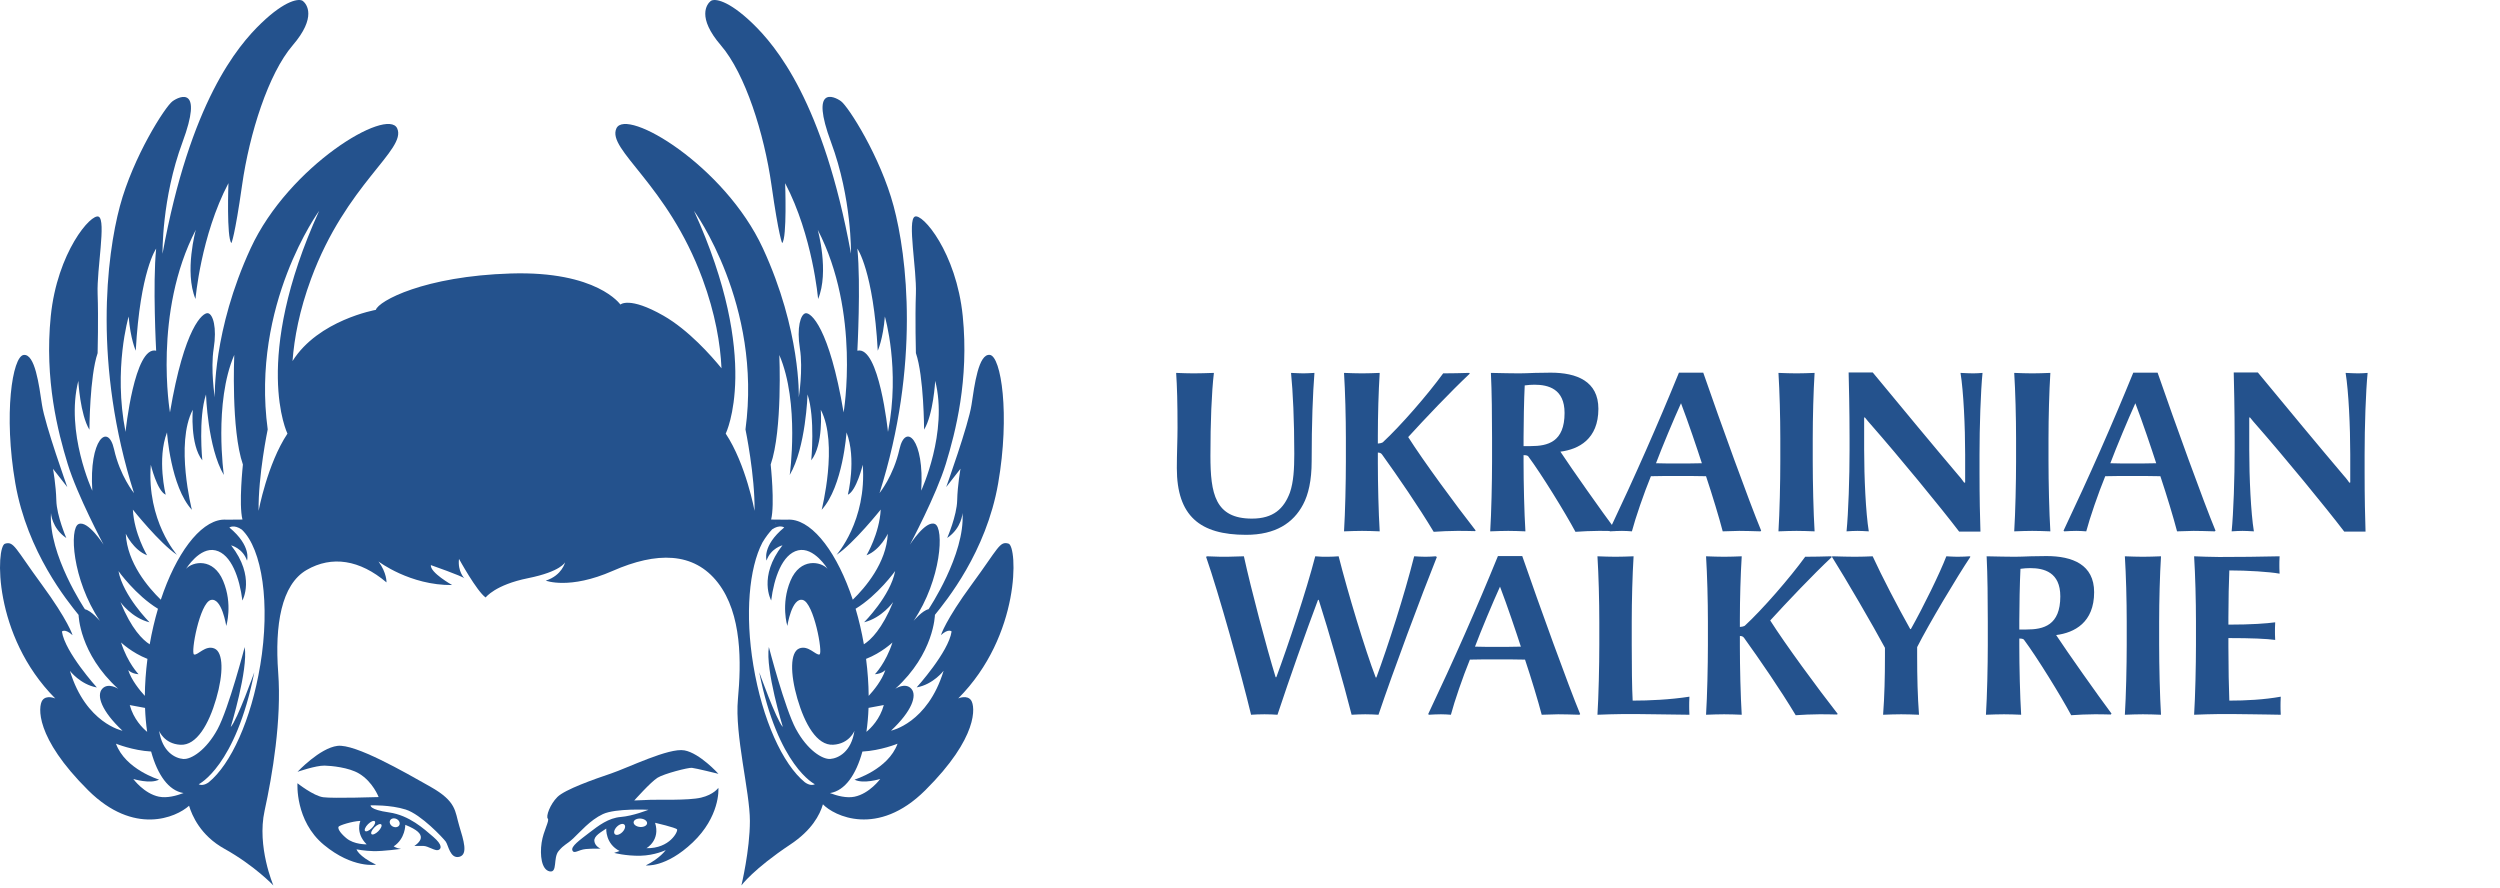
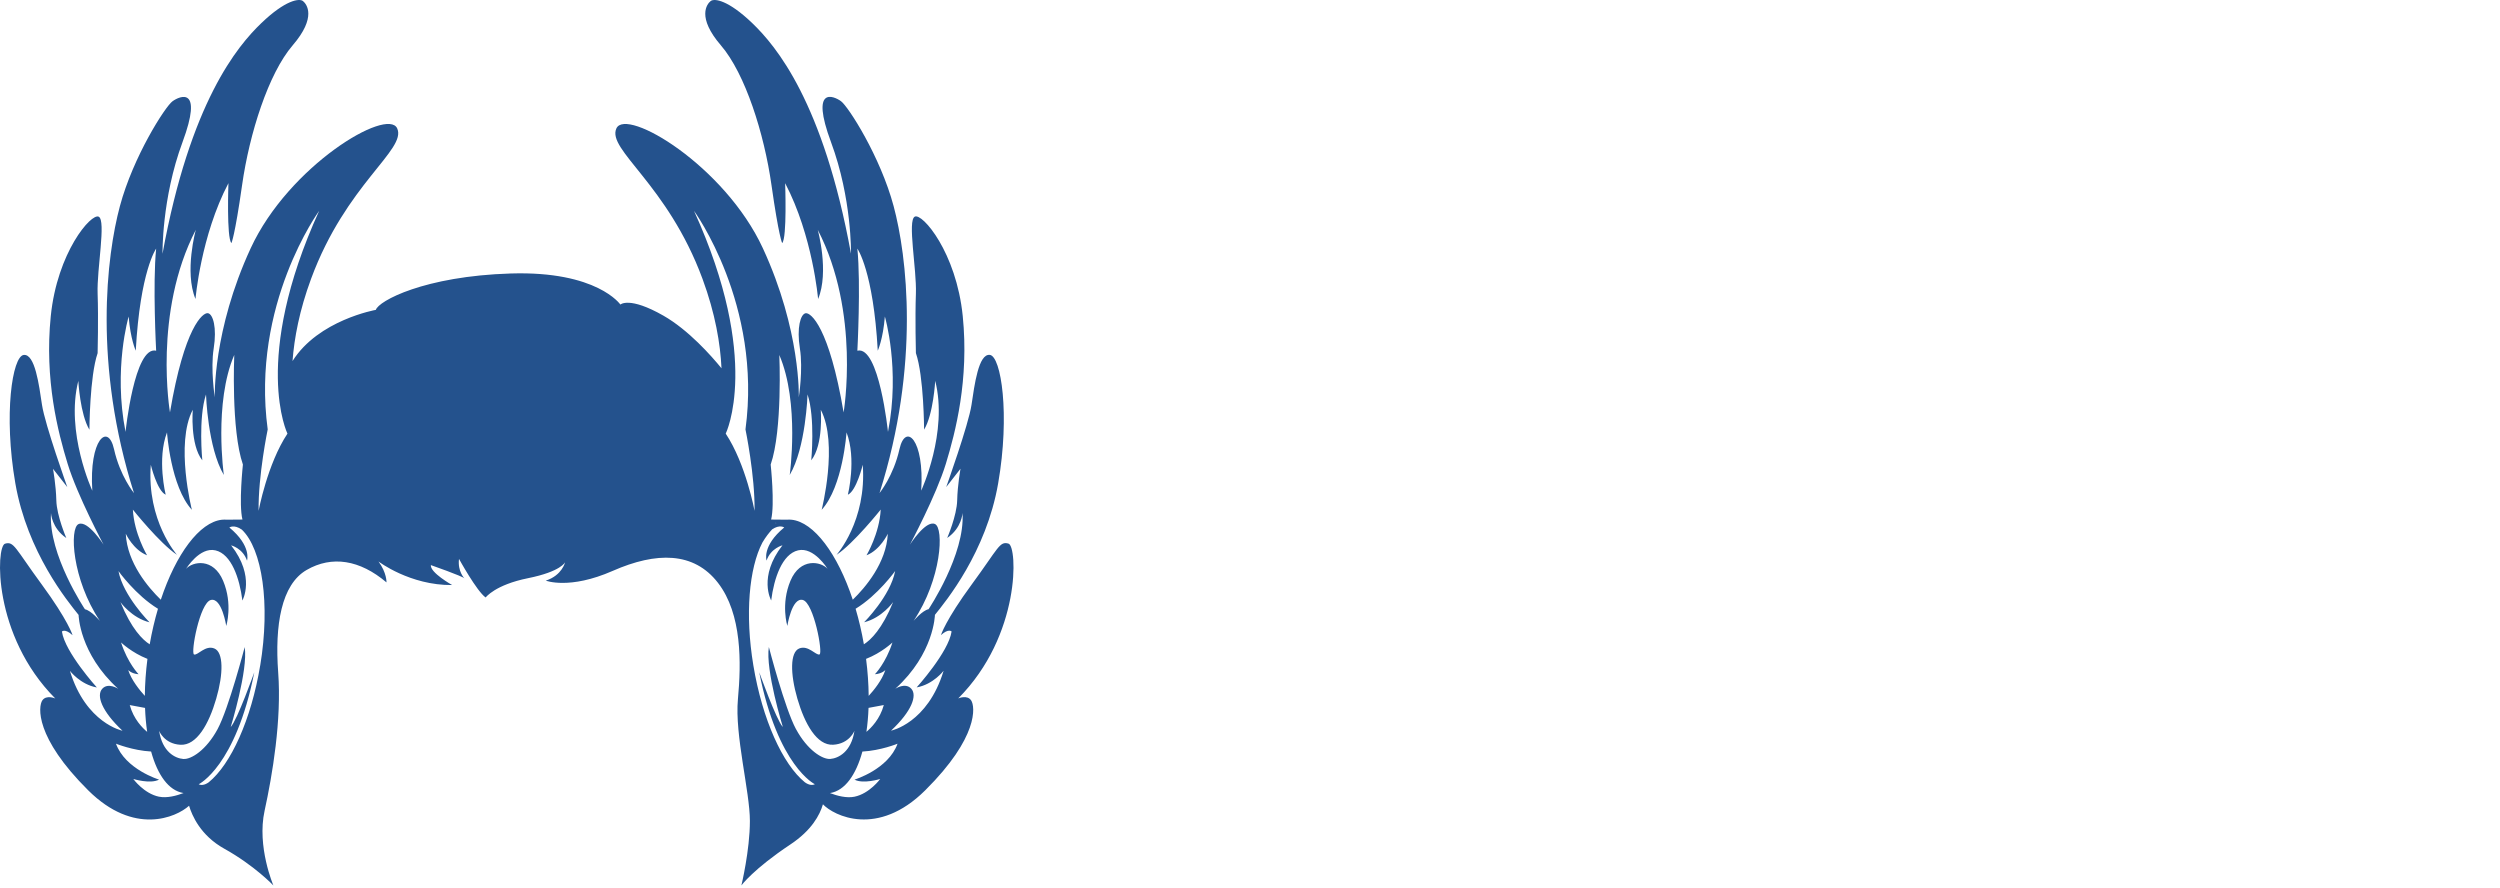
<svg xmlns="http://www.w3.org/2000/svg" width="259" height="92" viewBox="0 0 259 92" fill="none">
  <path d="M99.274 72.355C105.793 65.805 105.413 56.596 104.482 56.319C103.551 56.042 103.448 56.767 100.688 60.526C97.928 64.284 97.48 65.801 97.48 65.801C98.272 65.076 98.585 65.421 98.585 65.421C98.276 67.559 94.965 71.215 94.965 71.215C96.688 70.906 97.757 69.492 97.757 69.492C96.102 74.942 92.308 75.698 92.308 75.698C94.482 73.663 95.032 72.043 94.411 71.354C93.789 70.664 92.755 71.354 92.755 71.354C96.791 67.698 96.858 63.698 96.858 63.698C97.995 62.284 102.169 57.215 103.409 50.078C104.649 42.941 103.718 36.905 102.546 36.766C101.374 36.628 100.958 39.871 100.649 41.939C100.34 44.006 98.027 50.458 98.027 50.458L99.509 48.561C99.509 48.561 99.2 50.252 99.164 51.836C99.129 53.424 98.13 55.733 98.13 55.733C99.647 54.699 99.718 53.147 99.718 53.147C99.995 57.456 96.201 63.112 96.201 63.112C95.548 63.25 94.649 64.32 94.649 64.32C97.544 60.01 97.821 54.699 96.855 54.284C95.889 53.872 94.269 56.422 94.269 56.422C94.269 56.422 96.993 51.317 97.992 48.042C98.99 44.767 100.404 39.342 99.74 32.741C99.072 26.144 95.555 22.052 94.773 22.443C93.992 22.833 94.979 27.867 94.887 30.418C94.794 32.969 94.887 36.578 94.887 36.578C95.715 38.99 95.736 44.511 95.736 44.511C96.702 42.923 96.887 39.452 96.887 39.452C98.244 44.784 95.437 50.831 95.437 50.831C95.782 45.52 93.807 43.751 93.185 46.532C92.564 49.314 91.118 51.083 91.118 51.083C95.349 37.75 93.956 26.485 92.578 21.348C91.199 16.212 87.888 11.039 87.128 10.485C86.368 9.934 83.92 8.865 86.094 14.727C88.269 20.588 88.162 26.279 88.162 26.279C85.299 10.588 80.403 4.762 77.92 2.382C75.444 0.009 73.998 -0.198 73.618 0.115C73.238 0.424 72.168 1.771 74.687 4.701C77.206 7.632 79.171 13.838 79.927 19.185C80.687 24.532 81.032 25.185 81.032 25.185C81.551 24.666 81.341 18.979 81.341 18.979C84.204 24.428 84.755 30.979 84.755 30.979C85.927 28.151 84.719 23.807 84.719 23.807C89.167 32.393 87.398 42.727 87.398 42.727C85.903 33.878 83.995 32.361 83.466 32.45C82.936 32.542 82.524 33.946 82.869 36.106C83.213 38.266 82.755 41.164 82.755 41.164C82.755 41.164 82.986 34.269 79.032 25.715C75.078 17.164 64.872 11.092 63.859 13.302C62.847 15.512 69.145 19.05 72.779 28.887C74.115 32.507 74.63 35.64 74.748 38.155C73.682 36.848 71.33 34.187 68.73 32.702C65.188 30.681 64.271 31.551 64.271 31.551C64.271 31.551 61.88 28.056 52.914 28.333C43.947 28.61 39.212 31.182 38.938 32.102C38.938 32.102 32.97 33.157 30.306 37.406C30.483 35.026 31.02 32.155 32.228 28.883C35.858 19.043 42.16 15.505 41.148 13.299C40.136 11.092 29.929 17.16 25.975 25.711C22.021 34.262 22.252 41.161 22.252 41.161C22.252 41.161 21.794 38.266 22.139 36.102C22.483 33.942 22.071 32.539 21.542 32.447C21.012 32.354 19.105 33.871 17.609 42.724C17.609 42.724 15.84 32.39 20.288 23.803C20.288 23.803 19.08 28.148 20.252 30.976C20.252 30.976 20.803 24.425 23.666 18.975C23.666 18.975 23.46 24.666 23.975 25.182C23.975 25.182 24.32 24.528 25.08 19.181C25.84 13.835 27.805 7.629 30.32 4.698C32.839 1.767 31.769 0.421 31.389 0.112C31.009 -0.198 29.563 0.009 27.08 2.389C24.597 4.769 19.701 10.595 16.838 26.286C16.838 26.286 16.735 20.595 18.906 14.734C21.08 8.872 18.629 9.941 17.872 10.492C17.112 11.043 13.804 16.215 12.422 21.356C11.044 26.492 9.651 37.758 13.882 51.09C13.882 51.09 12.433 49.321 11.815 46.539C11.193 43.758 9.218 45.527 9.563 50.838C9.563 50.838 6.76 44.791 8.113 39.459C8.113 39.459 8.298 42.93 9.264 44.518C9.264 44.518 9.285 39.001 10.113 36.585C10.113 36.585 10.206 32.976 10.113 30.425C10.021 27.874 11.008 22.84 10.227 22.45C9.445 22.059 5.928 26.151 5.26 32.748C4.593 39.346 6.006 44.77 7.008 48.049C8.007 51.325 10.731 56.429 10.731 56.429C10.731 56.429 9.111 53.879 8.145 54.291C7.179 54.703 7.456 60.014 10.351 64.327C10.351 64.327 9.456 63.257 8.799 63.119C8.799 63.119 5.005 57.463 5.282 53.154C5.282 53.154 5.349 54.706 6.87 55.74C6.87 55.74 5.872 53.431 5.836 51.843C5.8 50.255 5.491 48.568 5.491 48.568L6.973 50.465C6.973 50.465 4.664 44.017 4.351 41.946C4.042 39.878 3.626 36.635 2.454 36.773C1.282 36.912 0.351 42.944 1.591 50.085C2.831 57.222 7.005 62.291 8.142 63.705C8.142 63.705 8.209 67.705 12.245 71.361C12.245 71.361 11.211 70.671 10.589 71.361C9.968 72.05 10.522 73.67 12.692 75.705C12.692 75.705 8.898 74.945 7.243 69.499C7.243 69.499 8.312 70.913 10.035 71.222C10.035 71.222 6.724 67.567 6.415 65.428C6.415 65.428 6.724 65.083 7.52 65.808C7.52 65.808 7.072 64.291 4.312 60.533C1.552 56.774 1.449 56.049 0.518 56.327C-0.413 56.604 -0.793 65.808 5.726 72.362C5.726 72.362 4.795 71.95 4.379 72.569C3.967 73.19 3.587 76.363 9.14 81.88C13.882 86.59 18.241 84.69 19.588 83.475C19.886 84.473 20.771 86.555 23.226 87.919C26.359 89.66 28.323 91.734 28.323 91.734C28.323 91.734 26.597 87.709 27.41 84.001C28.22 80.292 29.187 74.59 28.821 69.673C28.455 64.757 29.144 60.568 31.762 59.051C34.38 57.534 37.279 57.993 40.04 60.337C40.04 60.337 40.086 59.36 39.212 58.17C39.212 58.17 42.477 60.657 46.843 60.611C46.843 60.611 44.544 59.325 44.636 58.543C44.636 58.543 47.926 59.694 48.118 59.922C48.118 59.922 47.393 59.208 47.553 57.9C47.553 57.9 49.393 61.257 50.313 61.9C50.313 61.9 51.28 60.59 54.704 59.9C58.129 59.211 58.545 58.245 58.545 58.245C58.545 58.245 58.246 59.602 56.544 60.153C56.544 60.153 58.982 61.119 63.486 59.14C67.991 57.161 71.877 57.14 74.382 60.38C76.886 63.62 76.794 68.703 76.449 72.427C76.105 76.15 77.689 82.011 77.689 85.049C77.689 88.086 76.808 91.731 76.808 91.731C76.808 91.731 78.034 90.047 81.895 87.478C84.091 86.018 84.936 84.427 85.256 83.326C86.393 84.519 90.919 86.779 95.853 81.876C101.406 76.359 101.026 73.187 100.613 72.565C100.201 71.943 99.267 72.359 99.267 72.359L99.274 72.355ZM13.005 44.745C11.719 38.216 13.328 32.791 13.328 32.791C13.513 35.136 14.064 36.333 14.064 36.333C14.522 28.056 16.177 25.757 16.177 25.757C15.808 29.434 16.177 36.333 16.177 36.333C13.925 35.782 13.005 44.745 13.005 44.745ZM13.762 52.792C13.762 52.792 16.543 56.287 18.337 57.481C18.337 57.481 15.186 53.964 15.623 48.149C15.623 48.149 16.266 50.838 17.165 51.254C17.165 51.254 16.245 47.552 17.303 44.795C17.303 44.795 17.673 50.404 19.879 52.817C19.879 52.817 18.131 45.967 19.971 42.45C19.971 42.45 19.673 46.06 20.959 47.69C20.959 47.69 20.529 43.321 21.343 40.862C21.343 40.862 21.513 46.379 23.19 49.207C23.19 49.207 22.131 41.736 24.27 36.77C24.27 36.77 23.925 44.539 25.165 48.127C25.165 48.127 24.721 52.252 25.119 53.825L23.485 53.84C23.328 53.825 23.172 53.829 23.016 53.843H22.998C20.675 54.092 18.231 57.389 16.66 62.131C15.374 60.881 13.175 58.323 13.03 55.296C13.03 55.296 13.811 56.973 15.236 57.527C15.236 57.527 13.893 55.282 13.765 52.792H13.762ZM12.27 59.161C12.27 59.161 14.06 61.669 16.366 63.069C16.025 64.231 15.733 65.463 15.509 66.753C14.778 66.291 13.616 65.158 12.479 62.38C12.479 62.38 13.63 64.011 15.492 64.472C15.492 64.472 12.756 61.737 12.273 59.161H12.27ZM12.543 66.561C12.543 66.561 13.666 67.631 15.275 68.259C15.104 69.585 15.016 70.871 15.005 72.093C14.486 71.528 13.623 70.476 13.278 69.414C13.278 69.414 13.616 69.798 14.358 69.851C14.358 69.851 13.232 68.7 12.543 66.565V66.561ZM15.243 75.819C14.76 75.418 13.84 74.501 13.442 73.045L15.026 73.34C15.058 74.213 15.133 75.041 15.247 75.823L15.243 75.819ZM16.479 82.54C14.909 82.217 13.808 80.7 13.808 80.7C13.808 80.7 15.566 81.251 16.479 80.768C16.479 80.768 12.98 79.709 12.014 77.045C12.014 77.045 13.755 77.755 15.655 77.858C16.323 80.292 17.474 81.901 18.984 82.153C18.998 82.153 19.012 82.153 19.026 82.157C18.27 82.445 17.289 82.704 16.479 82.537V82.54ZM26.956 68.942C26.025 74.547 23.922 79.18 21.62 81.048C21.165 81.372 20.799 81.361 20.586 81.247C20.586 81.247 24.409 79.425 26.348 69.645C26.348 69.645 24.583 74.594 23.901 75.322C23.901 75.322 25.723 69.403 25.35 67.034C25.35 67.034 23.698 73.4 22.536 75.549C21.375 77.698 19.812 78.697 18.984 78.629C18.156 78.562 16.82 77.908 16.486 75.72C16.486 75.72 17.009 77.066 18.692 77.158C20.376 77.251 21.637 75.016 22.398 72.391C23.162 69.769 23.151 67.577 22.213 67.186C21.275 66.796 20.483 67.925 20.106 67.805C19.73 67.684 20.693 62.462 21.837 62.16C22.98 61.861 23.439 64.849 23.439 64.849C23.439 64.849 24.139 62.611 23.119 60.181C22.103 57.751 19.957 58.163 19.272 58.934C19.272 58.934 20.678 56.628 22.327 57.019C23.975 57.41 24.821 59.904 25.112 62.213C25.112 62.213 26.497 59.762 23.943 56.497C23.943 56.497 25.151 56.792 25.591 58.078C25.591 58.078 26.096 56.579 23.762 54.65C23.762 54.65 24.241 54.298 25.059 54.873C27.165 56.888 28.018 62.561 26.959 68.942H26.956ZM26.792 52.923C26.739 49.275 27.734 44.486 27.734 44.486C25.986 31.544 33.066 21.842 33.066 21.842C26.032 37.292 29.78 44.923 29.78 44.923C27.688 48.074 26.792 52.923 26.792 52.923ZM90.642 69.851C91.384 69.798 91.722 69.414 91.722 69.414C91.377 70.476 90.514 71.531 89.995 72.093C89.984 70.871 89.895 69.585 89.725 68.259C91.338 67.631 92.457 66.561 92.457 66.561C91.768 68.7 90.642 69.847 90.642 69.847V69.851ZM91.562 73.045C91.164 74.501 90.244 75.418 89.76 75.819C89.874 75.041 89.949 74.21 89.981 73.336L91.565 73.041L91.562 73.045ZM89.515 64.469C91.377 64.011 92.528 62.376 92.528 62.376C91.391 65.154 90.23 66.288 89.498 66.75C89.274 65.46 88.983 64.227 88.641 63.066C90.947 61.666 92.737 59.158 92.737 59.158C92.254 61.733 89.519 64.469 89.519 64.469H89.515ZM88.823 25.757C88.823 25.757 90.478 28.056 90.936 36.333C90.936 36.333 91.487 35.139 91.672 32.791C91.672 32.791 93.281 38.216 91.995 44.745C91.995 44.745 91.075 35.779 88.823 36.333C88.823 36.333 89.192 29.438 88.823 25.757ZM80.734 36.77C82.872 41.736 81.814 49.207 81.814 49.207C83.49 46.379 83.661 40.862 83.661 40.862C84.474 43.321 84.044 47.69 84.044 47.69C85.331 46.06 85.032 42.45 85.032 42.45C86.872 45.967 85.124 52.817 85.124 52.817C87.331 50.404 87.7 44.795 87.7 44.795C88.759 47.555 87.839 51.254 87.839 51.254C88.734 50.841 89.38 48.149 89.38 48.149C89.817 53.964 86.666 57.481 86.666 57.481C88.46 56.287 91.242 52.792 91.242 52.792C91.111 55.286 89.771 57.527 89.771 57.527C91.196 56.977 91.977 55.296 91.977 55.296C91.832 58.323 89.636 60.881 88.347 62.131C86.776 57.385 84.329 54.092 82.009 53.843H81.991C81.835 53.829 81.679 53.825 81.522 53.84L79.888 53.825C80.286 52.248 79.842 48.127 79.842 48.127C81.082 44.543 80.737 36.77 80.737 36.77H80.734ZM80.424 54.181C80.424 54.181 80.4 54.199 80.385 54.206L80.318 54.17L80.421 54.181H80.424ZM75.185 44.923C75.185 44.923 78.933 37.292 71.898 21.842C71.898 21.842 78.979 31.544 77.231 44.486C77.231 44.486 78.225 49.275 78.172 52.923C78.172 52.923 77.277 48.074 75.185 44.923ZM82.467 75.546C81.306 73.396 79.654 67.03 79.654 67.03C79.277 69.4 81.103 75.318 81.103 75.318C80.424 74.594 78.655 69.641 78.655 69.641C80.595 79.421 84.418 81.244 84.418 81.244C84.204 81.358 83.838 81.372 83.384 81.045C81.082 79.176 78.979 74.54 78.048 68.938C77.167 63.648 77.607 58.849 78.982 56.213C79.33 55.616 79.7 55.158 79.995 54.842C80.783 54.309 81.245 54.646 81.245 54.646C78.908 56.572 79.416 58.074 79.416 58.074C79.856 56.788 81.064 56.493 81.064 56.493C78.51 59.762 79.895 62.209 79.895 62.209C80.186 59.9 81.032 57.407 82.68 57.016C84.329 56.625 85.736 58.931 85.736 58.931C85.046 58.16 82.904 57.748 81.888 60.177C80.872 62.607 81.568 64.845 81.568 64.845C81.568 64.845 82.027 61.858 83.171 62.156C84.314 62.455 85.277 67.677 84.901 67.801C84.524 67.922 83.732 66.796 82.794 67.183C81.856 67.57 81.849 69.766 82.609 72.387C83.373 75.009 84.631 77.247 86.315 77.155C87.999 77.062 88.521 75.716 88.521 75.716C88.187 77.904 86.847 78.558 86.023 78.626C85.199 78.693 83.632 77.695 82.471 75.546H82.467ZM88.521 80.768C89.434 81.251 91.192 80.7 91.192 80.7C91.192 80.7 90.087 82.217 88.521 82.54C87.707 82.707 86.73 82.448 85.974 82.16C85.988 82.16 86.002 82.16 86.016 82.157C87.526 81.905 88.677 80.295 89.345 77.862C91.249 77.759 92.986 77.048 92.986 77.048C92.02 79.716 88.521 80.771 88.521 80.771V80.768Z" fill="#24528D" />
-   <path d="M44.591 81.503C41.855 79.961 36.797 77.044 34.96 77.272C33.12 77.503 30.821 79.961 30.821 79.961C30.821 79.961 32.711 79.3 33.624 79.318C34.285 79.332 36.132 79.496 37.209 80.146C38.64 81.009 39.226 82.576 39.226 82.576C39.226 82.576 34.502 82.732 33.486 82.594C32.469 82.455 30.818 81.144 30.818 81.144C30.818 81.144 30.555 85.041 33.553 87.524C36.551 90.008 38.956 89.581 38.956 89.581C37.116 88.686 36.935 87.993 36.935 87.993C36.935 87.993 37.738 88.153 38.704 88.178C39.67 88.199 41.543 87.947 41.543 87.947C41.07 87.88 40.782 87.684 40.782 87.684C42.001 86.892 41.99 85.453 41.99 85.453C43.266 85.972 43.635 86.384 43.599 86.81C43.564 87.237 42.921 87.649 42.921 87.649C42.921 87.649 43.358 87.627 43.862 87.638C44.367 87.649 45.056 88.178 45.404 88.064C45.749 87.951 45.852 87.524 44.886 86.697C43.919 85.869 42.402 84.466 40.31 84.167C38.218 83.869 38.402 83.432 38.402 83.432C38.402 83.432 40.448 83.364 42.033 83.869C43.621 84.373 45.895 86.81 46.172 87.18C46.449 87.549 46.63 88.995 47.575 88.768C48.516 88.537 48.033 87.066 47.575 85.549C47.117 84.032 47.323 83.045 44.587 81.503H44.591ZM40.416 84.991C40.527 84.778 40.832 84.718 41.095 84.853C41.358 84.991 41.479 85.276 41.369 85.489C41.258 85.702 40.953 85.762 40.69 85.627C40.427 85.489 40.306 85.205 40.416 84.991ZM35.883 86.839C35.091 86.167 35.002 85.787 35.074 85.649C35.145 85.51 36.47 85.08 37.333 85.045C37.333 85.045 36.782 86.285 37.987 87.475C37.987 87.475 36.676 87.51 35.883 86.835V86.839ZM39.496 85.411C39.606 85.521 39.471 85.837 39.194 86.114C38.917 86.391 38.601 86.526 38.491 86.416C38.381 86.306 38.516 85.99 38.793 85.713C39.07 85.436 39.386 85.3 39.496 85.411ZM38.828 85.084C38.939 85.194 38.804 85.51 38.526 85.787C38.249 86.064 37.933 86.199 37.823 86.089C37.713 85.979 37.848 85.663 38.125 85.386C38.402 85.109 38.718 84.974 38.828 85.084Z" fill="#24528D" />
-   <path d="M68.108 80.58C68.797 80.15 71.298 79.51 71.678 79.546C72.058 79.581 74.431 80.168 74.431 80.168C74.431 80.168 72.506 78.029 70.904 77.738C69.302 77.443 65.042 79.549 63.301 80.136C61.561 80.722 58.527 81.791 57.749 82.566C56.974 83.34 56.541 84.583 56.751 84.807C56.956 85.031 56.303 86.033 56.111 87.308C55.923 88.583 56.093 90.1 56.939 90.274C57.784 90.448 57.283 88.878 57.87 88.171C58.456 87.464 58.679 87.518 59.386 86.861C60.093 86.203 61.127 84.963 62.456 84.342C63.785 83.72 67.181 83.894 67.181 83.894C67.181 83.894 65.593 84.534 64.317 84.637C63.042 84.74 62.026 85.518 61.042 86.274C60.058 87.034 59.127 87.688 59.301 88.1C59.475 88.512 59.923 88.033 60.68 87.962C61.44 87.894 62.221 87.926 62.221 87.926C62.221 87.926 61.642 87.685 61.575 87.141C61.507 86.598 62.3 86.193 62.807 85.841C62.807 85.841 62.705 87.415 64.193 88.164L63.625 88.36C63.625 88.36 64.832 88.686 66.342 88.654C67.849 88.619 68.971 88.068 68.971 88.068C68.971 88.068 68.367 88.932 66.904 89.656C66.904 89.656 68.971 89.933 71.767 87.276C74.559 84.622 74.456 81.795 74.421 81.621C74.421 81.621 73.938 82.328 72.627 82.636C71.316 82.946 68.108 82.825 67.401 82.86C66.694 82.896 65.71 82.928 65.71 82.928C65.71 82.928 67.415 81.013 68.108 80.583V80.58ZM64.474 86.207C64.2 86.48 63.852 86.576 63.699 86.42C63.543 86.264 63.639 85.919 63.912 85.645C64.186 85.372 64.534 85.276 64.687 85.432C64.843 85.589 64.747 85.933 64.474 86.207ZM66.307 85.674C65.923 85.645 65.625 85.425 65.642 85.184C65.66 84.942 65.987 84.775 66.374 84.804C66.758 84.832 67.056 85.052 67.039 85.294C67.021 85.535 66.694 85.702 66.307 85.674ZM67.866 85.24C67.866 85.24 70.023 85.738 70.144 85.926C70.264 86.114 69.401 87.923 66.971 87.873C66.971 87.873 68.438 87.056 67.866 85.24Z" fill="#24528D" />
-   <path d="M53.187 52.636C53.244 52.54 53.287 52.447 53.319 52.358C53.319 52.358 53.265 52.465 53.187 52.636Z" fill="#24528D" />
-   <path d="M136.176 38.632C136.008 40.816 135.888 43.72 135.888 47.776C135.888 49.768 135.552 51.232 135 52.264C133.992 54.184 132.144 55.408 129.096 55.408C124.32 55.408 121.92 53.464 121.92 48.496C121.92 47.008 121.992 45.544 121.992 44.344C121.992 41.704 121.944 40.024 121.848 38.632C122.496 38.656 123.048 38.68 123.648 38.68C124.296 38.68 124.992 38.656 125.76 38.632C125.52 40.672 125.4 43.768 125.4 47.224C125.4 51.136 125.88 53.728 129.696 53.728C131.928 53.728 133.008 52.696 133.632 51.04C134.016 49.936 134.088 48.544 134.088 47.008C134.088 43.552 133.944 40.576 133.752 38.632C134.328 38.656 134.736 38.68 135.024 38.68C135.312 38.68 135.768 38.656 136.176 38.632ZM148.529 55.096C146.945 52.456 144.833 49.384 143.177 47.08C143.057 46.912 142.889 46.888 142.745 46.888V47.944C142.745 50.08 142.817 53.128 142.937 55.048C142.313 55.024 141.713 55 141.113 55C140.513 55 139.913 55.024 139.241 55.048C139.361 53.128 139.433 49.96 139.433 47.8V45.4C139.433 43.24 139.361 40.552 139.241 38.632C139.913 38.656 140.513 38.68 141.113 38.68C141.713 38.68 142.313 38.656 142.937 38.632C142.817 40.552 142.745 43.024 142.745 45.184V45.952C142.889 45.952 143.105 45.904 143.249 45.832C145.097 44.128 147.929 40.864 149.513 38.68C150.185 38.68 151.553 38.656 152.201 38.632L152.273 38.704C150.257 40.6 147.617 43.384 145.889 45.28C147.473 47.776 150.809 52.312 152.873 54.952L152.825 55.024C152.105 55 151.409 55 150.953 55C150.353 55 149.081 55.048 148.529 55.096ZM167.321 55.024C166.601 55 166.073 55 165.617 55C165.017 55 163.745 55.048 163.217 55.096C162.137 53.08 159.665 49.072 158.321 47.272C158.249 47.2 158.129 47.152 157.841 47.152V47.896C157.841 50.032 157.913 53.128 158.033 55.048C157.409 55.024 156.857 55 156.257 55C155.657 55 155.057 55.024 154.385 55.048C154.505 53.128 154.577 49.96 154.577 47.8V45.4C154.577 43.24 154.553 40.552 154.457 38.632C155.585 38.656 156.689 38.68 157.385 38.68C157.793 38.68 158.417 38.656 159.041 38.632C159.665 38.632 160.289 38.608 160.649 38.608C163.361 38.608 165.593 39.496 165.593 42.352C165.593 45.496 163.553 46.552 161.657 46.792C162.809 48.544 165.977 53.032 167.393 54.928L167.321 55.024ZM162.089 42.784C162.089 40.288 160.409 39.856 158.969 39.856C158.705 39.856 158.297 39.88 157.961 39.928C157.889 41.32 157.841 43.912 157.841 45.304V46.216H158.585C160.361 46.216 162.089 45.784 162.089 42.784ZM182.457 54.976L182.385 55.048C181.545 55.024 180.753 55 180.177 55C179.817 55 179.217 55.024 178.473 55.048C178.113 53.656 177.393 51.28 176.745 49.336C175.929 49.312 174.729 49.312 173.817 49.312C172.881 49.312 171.777 49.312 171.033 49.336C170.313 51.088 169.425 53.68 169.065 55.048C168.801 55.024 168.345 55 168.033 55C167.625 55 167.193 55.024 166.785 55.048L166.713 54.976C169.377 49.36 171.777 43.912 173.937 38.608H176.457C178.257 43.816 181.233 52.024 182.457 54.976ZM176.313 47.992C175.857 46.576 174.897 43.72 174.153 41.776C173.409 43.408 172.185 46.336 171.561 47.992C172.185 48.016 173.049 48.016 173.745 48.016C174.537 48.016 175.593 48.016 176.313 47.992ZM187.992 55.048C187.344 55.024 186.72 55 186.12 55C185.52 55 184.92 55.024 184.248 55.048C184.368 53.128 184.44 49.96 184.44 47.8V45.4C184.44 43.24 184.368 40.552 184.248 38.632C184.92 38.656 185.52 38.68 186.12 38.68C186.72 38.68 187.32 38.656 187.992 38.632C187.872 40.552 187.8 43.24 187.8 45.4V47.8C187.8 49.936 187.872 53.128 187.992 55.048ZM202.87 49.216C203.038 49.408 203.254 49.648 203.494 50.008L203.59 49.984V47.08C203.59 44.2 203.422 40.552 203.11 38.632C203.638 38.656 204.07 38.68 204.406 38.68C204.718 38.68 205.15 38.656 205.39 38.632C205.198 40.552 205.078 44.2 205.078 47.08V49C205.078 51.448 205.126 53.752 205.174 55.072H202.966C201.046 52.552 196.726 47.296 193.822 43.984C193.654 43.792 193.438 43.552 193.198 43.24L193.126 43.264V46.6C193.126 49.48 193.294 53.128 193.606 55.048C193.198 55.024 192.742 55 192.43 55C192.118 55 191.614 55.024 191.302 55.048C191.494 53.128 191.614 49.48 191.614 46.6V45.4C191.614 42.376 191.542 39.616 191.518 38.584H194.014C196.966 42.16 200.446 46.36 202.87 49.216ZM212.417 55.048C211.769 55.024 211.145 55 210.545 55C209.945 55 209.345 55.024 208.673 55.048C208.793 53.128 208.865 49.96 208.865 47.8V45.4C208.865 43.24 208.793 40.552 208.673 38.632C209.345 38.656 209.945 38.68 210.545 38.68C211.145 38.68 211.745 38.656 212.417 38.632C212.297 40.552 212.225 43.24 212.225 45.4V47.8C212.225 49.936 212.297 53.128 212.417 55.048ZM229.527 54.976L229.455 55.048C228.615 55.024 227.823 55 227.247 55C226.887 55 226.287 55.024 225.543 55.048C225.183 53.656 224.463 51.28 223.815 49.336C222.999 49.312 221.799 49.312 220.887 49.312C219.951 49.312 218.847 49.312 218.103 49.336C217.383 51.088 216.495 53.68 216.135 55.048C215.871 55.024 215.415 55 215.103 55C214.695 55 214.263 55.024 213.855 55.048L213.783 54.976C216.447 49.36 218.847 43.912 221.007 38.608H223.527C225.327 43.816 228.303 52.024 229.527 54.976ZM223.383 47.992C222.927 46.576 221.967 43.72 221.223 41.776C220.479 43.408 219.255 46.336 218.631 47.992C219.255 48.016 220.119 48.016 220.815 48.016C221.607 48.016 222.663 48.016 223.383 47.992ZM242.766 49.216C242.934 49.408 243.15 49.648 243.39 50.008L243.486 49.984V47.08C243.486 44.2 243.318 40.552 243.006 38.632C243.534 38.656 243.966 38.68 244.302 38.68C244.614 38.68 245.046 38.656 245.286 38.632C245.094 40.552 244.974 44.2 244.974 47.08V49C244.974 51.448 245.022 53.752 245.07 55.072H242.862C240.942 52.552 236.622 47.296 233.718 43.984C233.55 43.792 233.334 43.552 233.094 43.24L233.022 43.264V46.6C233.022 49.48 233.19 53.128 233.502 55.048C233.094 55.024 232.638 55 232.326 55C232.014 55 231.51 55.024 231.198 55.048C231.39 53.128 231.51 49.48 231.51 46.6V45.4C231.51 42.376 231.438 39.616 231.414 38.584H233.91C236.862 42.16 240.342 46.36 242.766 49.216ZM148.859 57.704C147.251 61.712 144.323 69.56 142.811 74.048C142.451 74.024 141.875 74 141.443 74C141.011 74 140.459 74.024 140.027 74.048C139.235 70.904 137.651 65.36 136.619 62.144H136.547C135.299 65.456 133.595 70.28 132.347 74.048C132.035 74.024 131.459 74 131.003 74C130.547 74 129.923 74.024 129.611 74.048C128.579 69.752 126.251 61.424 124.955 57.704L125.027 57.632C125.915 57.68 126.779 57.68 127.139 57.68C127.499 57.68 128.171 57.656 128.867 57.632C129.635 61.136 131.195 67.016 132.155 70.16H132.227C133.427 66.92 135.347 61.184 136.259 57.632C136.691 57.68 137.171 57.68 137.531 57.68C137.915 57.68 138.371 57.656 138.683 57.632C139.643 61.424 141.443 67.376 142.523 70.184H142.595C143.795 66.92 145.475 61.736 146.507 57.632C146.819 57.656 147.419 57.68 147.683 57.68C147.923 57.68 148.571 57.656 148.739 57.632L148.859 57.704ZM163.705 73.976L163.633 74.048C162.793 74.024 162.001 74 161.425 74C161.065 74 160.465 74.024 159.721 74.048C159.361 72.656 158.641 70.28 157.993 68.336C157.177 68.312 155.977 68.312 155.065 68.312C154.129 68.312 153.025 68.312 152.281 68.336C151.561 70.088 150.673 72.68 150.313 74.048C150.049 74.024 149.593 74 149.281 74C148.873 74 148.441 74.024 148.033 74.048L147.961 73.976C150.625 68.36 153.025 62.912 155.185 57.608H157.705C159.505 62.816 162.481 71.024 163.705 73.976ZM157.561 66.992C157.105 65.576 156.145 62.72 155.401 60.776C154.657 62.408 153.433 65.336 152.809 66.992C153.433 67.016 154.297 67.016 154.993 67.016C155.785 67.016 156.841 67.016 157.561 66.992ZM168.16 73.976C167.512 73.976 166.048 74.024 165.496 74.048C165.616 72.128 165.688 68.96 165.688 66.8V64.4C165.688 62.24 165.616 59.552 165.496 57.632C166.168 57.656 166.768 57.68 167.368 57.68C167.968 57.68 168.568 57.656 169.24 57.632C169.12 59.552 169.048 62.24 169.048 64.4V66.8C169.048 68.96 169.072 71.288 169.144 72.584C170.848 72.584 173.008 72.488 175.024 72.176C175 72.656 175 72.944 175 73.136C175 73.304 175 73.568 175.024 74.048C173.848 74.024 172.648 74.024 171.472 74C170.32 73.976 169.192 73.976 168.16 73.976ZM186.035 74.096C184.451 71.456 182.339 68.384 180.683 66.08C180.563 65.912 180.395 65.888 180.251 65.888V66.944C180.251 69.08 180.323 72.128 180.443 74.048C179.819 74.024 179.219 74 178.619 74C178.019 74 177.419 74.024 176.747 74.048C176.867 72.128 176.939 68.96 176.939 66.8V64.4C176.939 62.24 176.867 59.552 176.747 57.632C177.419 57.656 178.019 57.68 178.619 57.68C179.219 57.68 179.819 57.656 180.443 57.632C180.323 59.552 180.251 62.024 180.251 64.184V64.952C180.395 64.952 180.611 64.904 180.755 64.832C182.603 63.128 185.435 59.864 187.019 57.68C187.691 57.68 189.059 57.656 189.707 57.632L189.779 57.704C187.763 59.6 185.123 62.384 183.395 64.28C184.979 66.776 188.315 71.312 190.379 73.952L190.331 74.024C189.611 74 188.915 74 188.459 74C187.859 74 186.587 74.048 186.035 74.096ZM204.137 57.68C202.745 59.768 199.841 64.616 198.617 67.04V68C198.617 70.16 198.665 72.128 198.809 74.048C198.161 74.024 197.561 74 196.961 74C196.361 74 195.761 74.024 195.089 74.048C195.233 72.128 195.281 70.16 195.281 68V67.112C194.057 64.832 191.249 60.008 189.785 57.68L189.857 57.632C190.769 57.656 191.513 57.68 192.161 57.68C192.881 57.68 193.385 57.656 194.009 57.632C194.945 59.672 196.601 62.864 197.897 65.168H197.969C199.289 62.816 200.969 59.384 201.641 57.632C202.097 57.656 202.481 57.68 202.769 57.68C203.153 57.68 203.849 57.656 204.065 57.632L204.137 57.68ZM218.68 74.024C217.96 74 217.432 74 216.976 74C216.376 74 215.104 74.048 214.576 74.096C213.496 72.08 211.024 68.072 209.68 66.272C209.608 66.2 209.488 66.152 209.2 66.152V66.896C209.2 69.032 209.272 72.128 209.392 74.048C208.768 74.024 208.216 74 207.616 74C207.016 74 206.416 74.024 205.744 74.048C205.864 72.128 205.936 68.96 205.936 66.8V64.4C205.936 62.24 205.912 59.552 205.816 57.632C206.944 57.656 208.048 57.68 208.744 57.68C209.152 57.68 209.776 57.656 210.4 57.632C211.024 57.632 211.648 57.608 212.008 57.608C214.72 57.608 216.952 58.496 216.952 61.352C216.952 64.496 214.912 65.552 213.016 65.792C214.168 67.544 217.336 72.032 218.752 73.928L218.68 74.024ZM213.448 61.784C213.448 59.288 211.768 58.856 210.328 58.856C210.064 58.856 209.656 58.88 209.32 58.928C209.248 60.32 209.2 62.912 209.2 64.304V65.216H209.944C211.72 65.216 213.448 64.784 213.448 61.784ZM223.88 74.048C223.232 74.024 222.608 74 222.008 74C221.408 74 220.808 74.024 220.136 74.048C220.256 72.128 220.328 68.96 220.328 66.8V64.4C220.328 62.24 220.256 59.552 220.136 57.632C220.808 57.656 221.408 57.68 222.008 57.68C222.608 57.68 223.208 57.656 223.88 57.632C223.76 59.552 223.688 62.24 223.688 64.4V66.8C223.688 68.936 223.76 72.128 223.88 74.048ZM229.902 73.976C229.254 73.976 227.862 74.024 227.31 74.048C227.43 72.128 227.502 68.96 227.502 66.8V64.4C227.502 62.24 227.43 59.552 227.31 57.632C227.862 57.656 229.134 57.704 229.902 57.704C231.486 57.704 234.582 57.68 236.166 57.632C236.142 58.088 236.142 58.352 236.142 58.544C236.142 58.712 236.142 59 236.166 59.432C235.134 59.24 232.83 59.096 230.958 59.096C230.91 60.272 230.862 62.144 230.862 63.968V64.712C233.262 64.712 234.822 64.592 235.71 64.472C235.686 64.928 235.686 65.216 235.686 65.408C235.686 65.576 235.686 65.864 235.71 66.296C234.822 66.176 233.262 66.104 230.862 66.104V66.968C230.862 69.032 230.91 71.48 230.958 72.584C232.662 72.584 234.558 72.488 236.286 72.176C236.262 72.656 236.262 72.944 236.262 73.136C236.262 73.304 236.262 73.568 236.286 74.048C235.542 74.024 234.438 74.024 233.286 74C232.134 73.976 230.934 73.976 229.902 73.976Z" fill="#24528D" />
</svg>